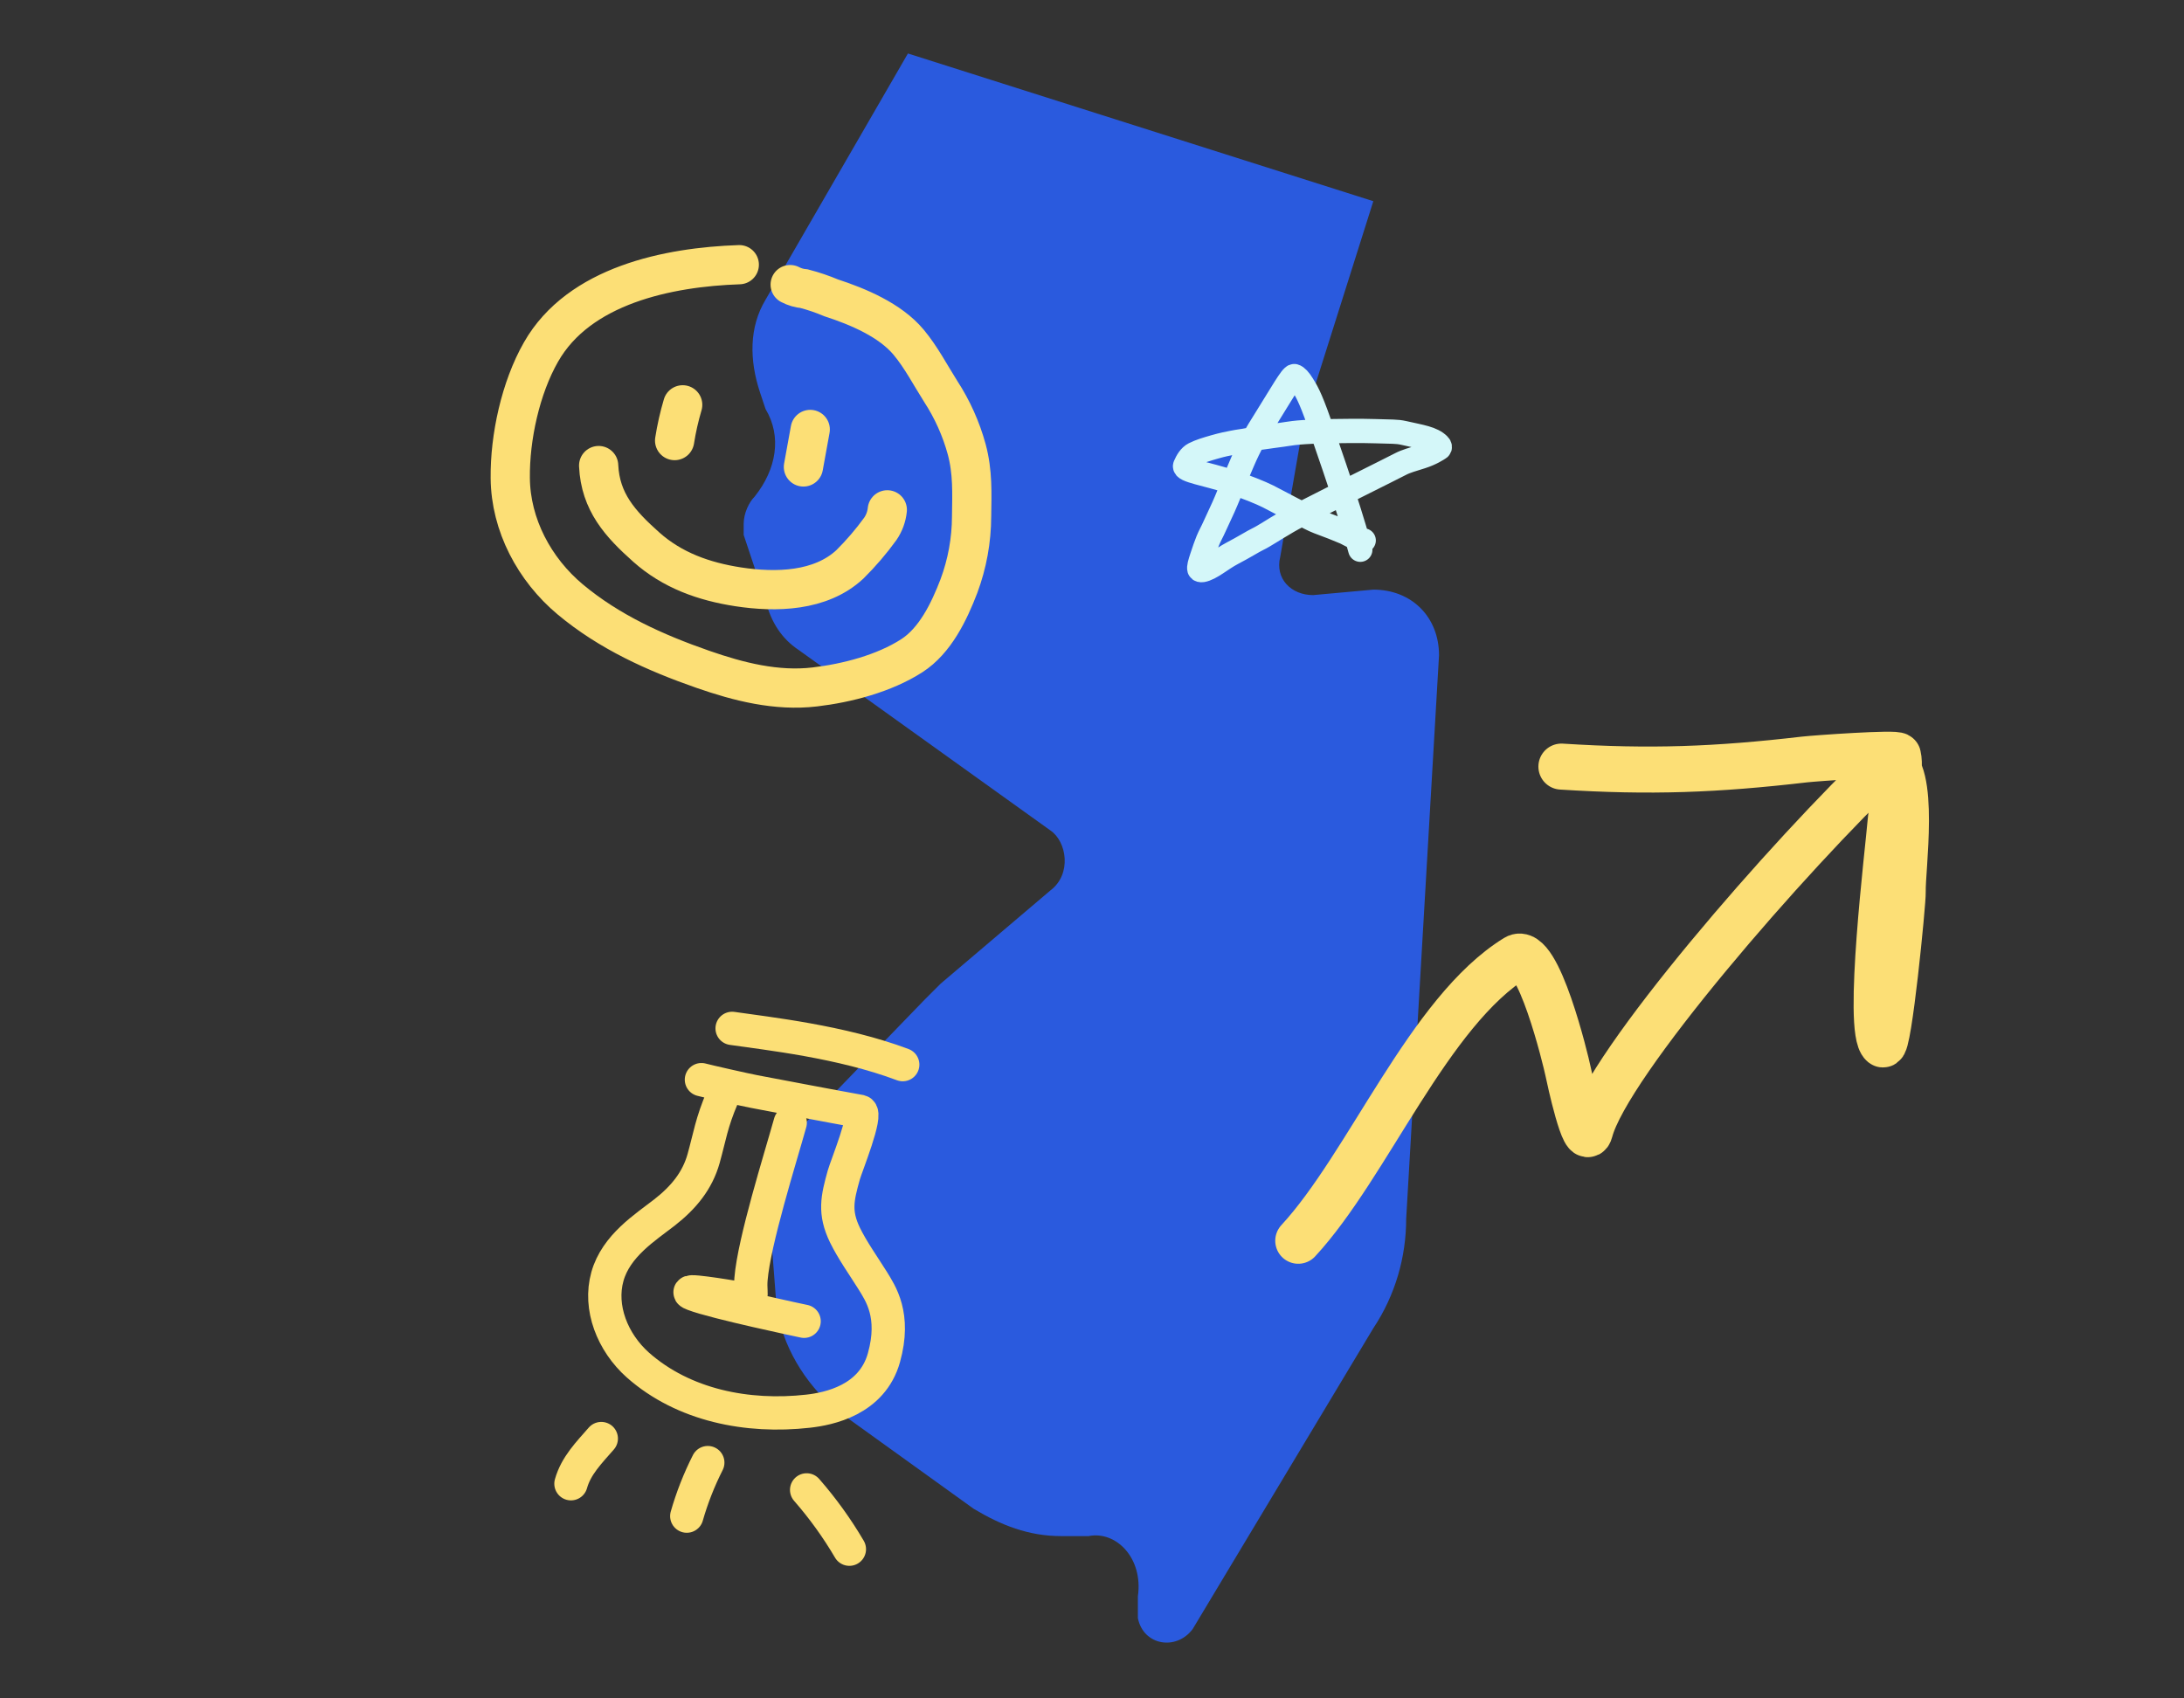
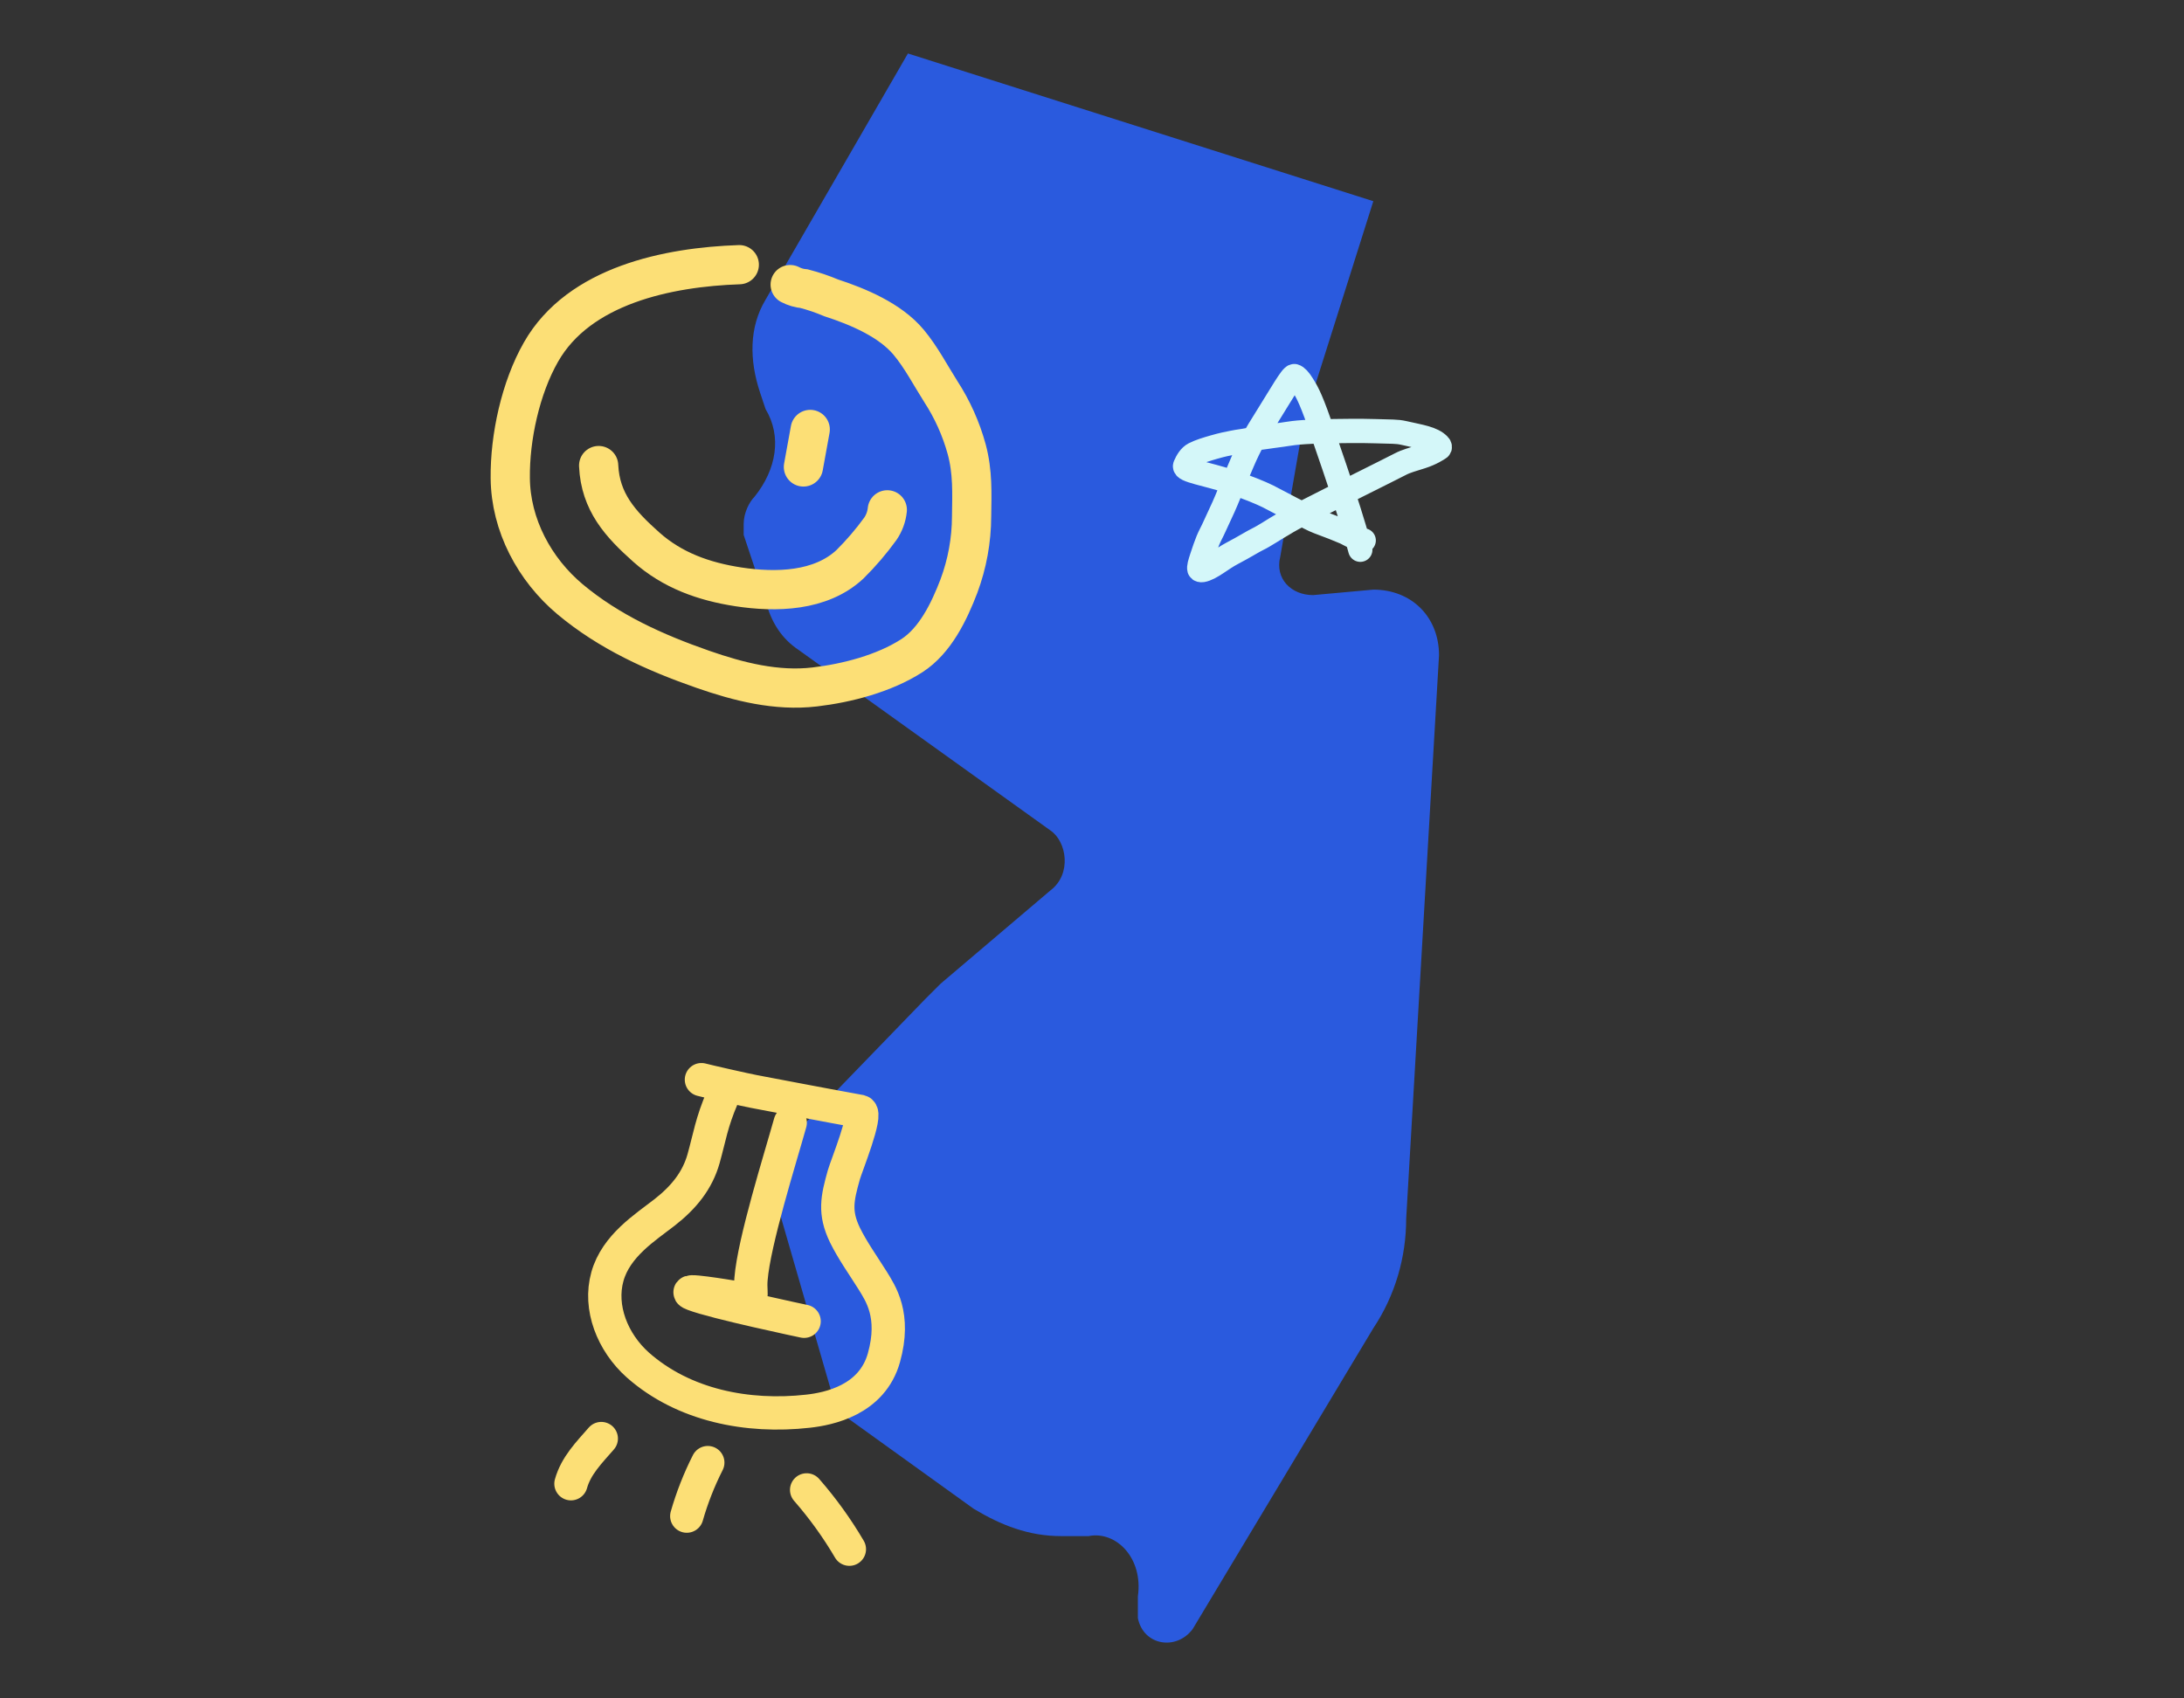
<svg xmlns="http://www.w3.org/2000/svg" width="540" height="420" viewBox="0 0 540 420" fill="none">
  <rect x="0" y="0" width="540" height="420" fill="#333333" stroke="none" />
-   <path d="M269.162 379.867H262.393C254.271 379.867 247.502 377.161 240.733 373.102L206.889 348.749C198.767 341.985 193.351 332.514 191.998 323.044L189.29 287.868L228.549 247.28C229.903 245.927 231.257 244.575 232.611 243.222L259.686 220.222C265.101 216.163 263.747 208.046 259.686 205.34L197.413 160.694C193.351 157.988 190.644 153.929 189.29 148.517L183.875 132.282C183.875 130.929 183.875 129.576 183.875 129.576C183.875 126.87 185.229 124.165 186.583 122.812C191.998 116.047 193.351 107.93 189.29 101.165L187.936 97.106C185.229 88.989 185.229 80.871 189.29 74.107L224.488 13.225L339.558 49.754L323.313 101.165C323.313 102.518 321.959 105.224 321.959 106.577L316.544 137.694C315.19 143.105 319.251 147.164 324.666 147.164L339.558 145.811C349.034 145.811 355.803 152.576 355.803 162.046L347.681 301.397C347.681 310.868 344.973 320.338 339.558 328.456L294.884 402.866C290.823 408.278 282.7 406.925 281.346 400.16V394.749C282.7 385.278 275.931 378.514 269.162 379.867Z" fill="#2A5ADE" />
+   <path d="M269.162 379.867H262.393C254.271 379.867 247.502 377.161 240.733 373.102L206.889 348.749L189.29 287.868L228.549 247.28C229.903 245.927 231.257 244.575 232.611 243.222L259.686 220.222C265.101 216.163 263.747 208.046 259.686 205.34L197.413 160.694C193.351 157.988 190.644 153.929 189.29 148.517L183.875 132.282C183.875 130.929 183.875 129.576 183.875 129.576C183.875 126.87 185.229 124.165 186.583 122.812C191.998 116.047 193.351 107.93 189.29 101.165L187.936 97.106C185.229 88.989 185.229 80.871 189.29 74.107L224.488 13.225L339.558 49.754L323.313 101.165C323.313 102.518 321.959 105.224 321.959 106.577L316.544 137.694C315.19 143.105 319.251 147.164 324.666 147.164L339.558 145.811C349.034 145.811 355.803 152.576 355.803 162.046L347.681 301.397C347.681 310.868 344.973 320.338 339.558 328.456L294.884 402.866C290.823 408.278 282.7 406.925 281.346 400.16V394.749C282.7 385.278 275.931 378.514 269.162 379.867Z" fill="#2A5ADE" />
  <path d="M182.791 65.456C165.258 66.043 143.172 70.521 133.761 87.056C128.688 95.932 126.059 108.176 126.164 118.199C126.254 129.821 132.153 140.841 140.982 148.225C150.649 156.298 161.95 161.39 173.764 165.511C182.623 168.599 191.985 170.989 201.47 169.875C209.471 168.931 218.598 166.552 225.422 162.169C231.236 158.442 234.696 151.2 237.086 144.954C239.151 139.425 240.215 133.574 240.23 127.675C240.312 121.925 240.54 116.751 239.023 111.112C237.636 106.042 235.472 101.218 232.606 96.81C230.007 92.714 227.768 88.358 224.652 84.619C220.085 79.155 212.16 75.823 205.525 73.662C203.357 72.748 201.125 71.989 198.847 71.394C197.634 71.288 196.453 70.943 195.374 70.379" stroke="#FCDF76" stroke-width="9.7" stroke-linecap="round" />
-   <path d="M168.796 100.11C167.939 103.011 167.273 105.964 166.801 108.951" stroke="#FCDF76" stroke-width="9.7" stroke-linecap="round" />
  <path d="M200.332 106.2L198.648 115.472" stroke="#FCDF76" stroke-width="9.7" stroke-linecap="round" />
  <path d="M148.018 115.13C148.424 124.123 153.35 129.554 159.797 135.297C166.245 141.04 174.011 143.806 182.531 145.119C191.869 146.543 202.903 146.296 210.143 139.559C212.885 136.837 215.402 133.899 217.668 130.772C218.625 129.375 219.216 127.761 219.387 126.078" stroke="#FCDF76" stroke-width="9.7" stroke-linecap="round" />
-   <path d="M320.998 306.83C338.31 288.11 353.24 250.102 374.835 236.815C380.237 233.492 387.178 262.372 387.676 264.8C388.072 266.727 391.888 284.411 393.131 279.673C397.485 263.077 442.14 211.624 466.952 188.105C473.932 189.755 470.263 215.425 470.459 220.54C470.547 222.835 466.977 259.485 465.502 258.255C461.405 254.837 466.922 209.828 467.453 203.227C467.781 199.15 470.223 190.841 469.29 186.882C469.098 186.067 448.72 187.52 446.196 187.813C424.216 190.369 408.037 190.968 386.061 189.574" stroke="#FCDF76" stroke-width="11.38" stroke-linecap="round" />
  <path d="M178.638 271.286C175.886 277.699 175.509 280.996 173.971 286.491C172.433 291.985 169.039 296.133 164.314 299.824C159.589 303.515 152.324 308.034 150.183 315.682C148.042 323.329 151.404 331.936 157.725 337.572C169.038 347.566 184.821 350.657 199.782 348.979C204.924 348.407 215.612 346.259 218.554 335.751C221.496 325.243 217.686 319.807 215.792 316.696C213.482 313.013 210.776 309.221 208.92 305.434C206.211 299.812 207.011 296.356 208.649 290.508C209.224 288.454 214.548 275.351 212.714 274.849C203.951 273.27 195.234 271.581 186.519 269.94C184.496 269.568 174.869 267.386 173.43 266.992" stroke="#FCDF76" stroke-width="8.236" stroke-linecap="round" />
  <path d="M195.383 277.649C192.872 286.621 186.445 306.983 185.688 316.299C185.296 321.006 187.216 321.685 181.477 320.827C180.52 320.671 167.116 318.413 171.479 320.066C176.707 322.094 198.819 326.741 198.819 326.741" stroke="#FCDF76" stroke-width="8.236" stroke-linecap="round" />
-   <path d="M223.201 263.276C208.032 257.558 189.702 255.582 181.019 254.311" stroke="#FCDF76" stroke-width="8.236" stroke-linecap="round" />
  <path d="M175.002 361.693C172.855 365.929 171.115 370.361 169.807 374.926" stroke="#FCDF76" stroke-width="8.236" stroke-linecap="round" />
  <path d="M148.669 355.746C145.656 359.212 142.428 362.42 141.171 366.916" stroke="#FCDF76" stroke-width="8.236" stroke-linecap="round" />
  <path d="M199.445 368.442C203.416 372.987 206.953 377.895 210.01 383.104" stroke="#FCDF76" stroke-width="8.236" stroke-linecap="round" />
  <path d="M336.338 135.947C335.967 134.617 335.59 133.077 333.546 126.509C331.76 120.771 328.161 110.25 326.205 104.628C323.847 97.85 322.846 96.42 321.999 95.071C321.268 93.905 320.593 93.15 320.032 93.004C319.405 92.842 316.772 97.523 312.93 103.662C310.427 107.663 309.067 109.934 307.286 114.052C306.282 116.376 305.315 118.668 303.164 123.883C302.325 125.917 301.103 128.347 300.298 130.185C299.775 131.382 299.129 132.487 298.658 133.64C298.2 134.761 297.723 136.132 297.205 137.716C296.649 139.419 296.406 140.263 296.546 140.742C296.613 140.973 296.963 141.031 297.246 140.985C299.329 140.646 301.929 138.256 304.691 136.817C307.537 135.333 309.899 133.84 311.025 133.31C312.492 132.62 315.231 130.777 317.116 129.713C317.594 129.444 318.234 128.952 321.909 127.044C325.585 125.137 332.266 121.812 335.847 120.004C341.299 117.252 344.488 115.703 346.314 114.743C347.626 114.053 349.358 113.59 351.466 112.92C353.851 112.163 355.457 111.094 355.879 110.807C356.076 110.674 356.023 110.331 355.791 110.089C354.136 108.364 351.248 108.022 347.089 107.066C345.293 106.653 344.029 106.775 340.171 106.631C336.779 106.505 330.466 106.582 326.659 106.677C320.019 106.843 318.346 107.348 317.081 107.494C315.247 107.704 314.128 107.924 312.909 108.069C311.11 108.284 309.629 108.598 308.503 108.837C307.391 109.072 306.254 109.173 304.848 109.46C303.439 109.747 302.317 109.939 300.165 110.563C298.398 111.074 296.699 111.569 295.286 112.29C294.212 112.838 293.504 114.062 293.032 115.167C292.52 116.367 298.246 117.125 304.355 119.147C308.141 120.401 311.676 121.835 313.507 122.749C315.042 123.516 317.385 124.806 319.553 125.916C321.413 126.868 322.553 127.403 323.913 128.124C325.127 128.768 326.861 129.418 328.318 129.948C330.136 130.609 331.271 131.145 332.63 131.675C333.804 132.3 334.926 132.873 336.099 133.355C336.428 133.451 336.799 133.546 337.182 133.644" stroke="#D4F7F9" stroke-width="6" stroke-linecap="round" />
</svg>